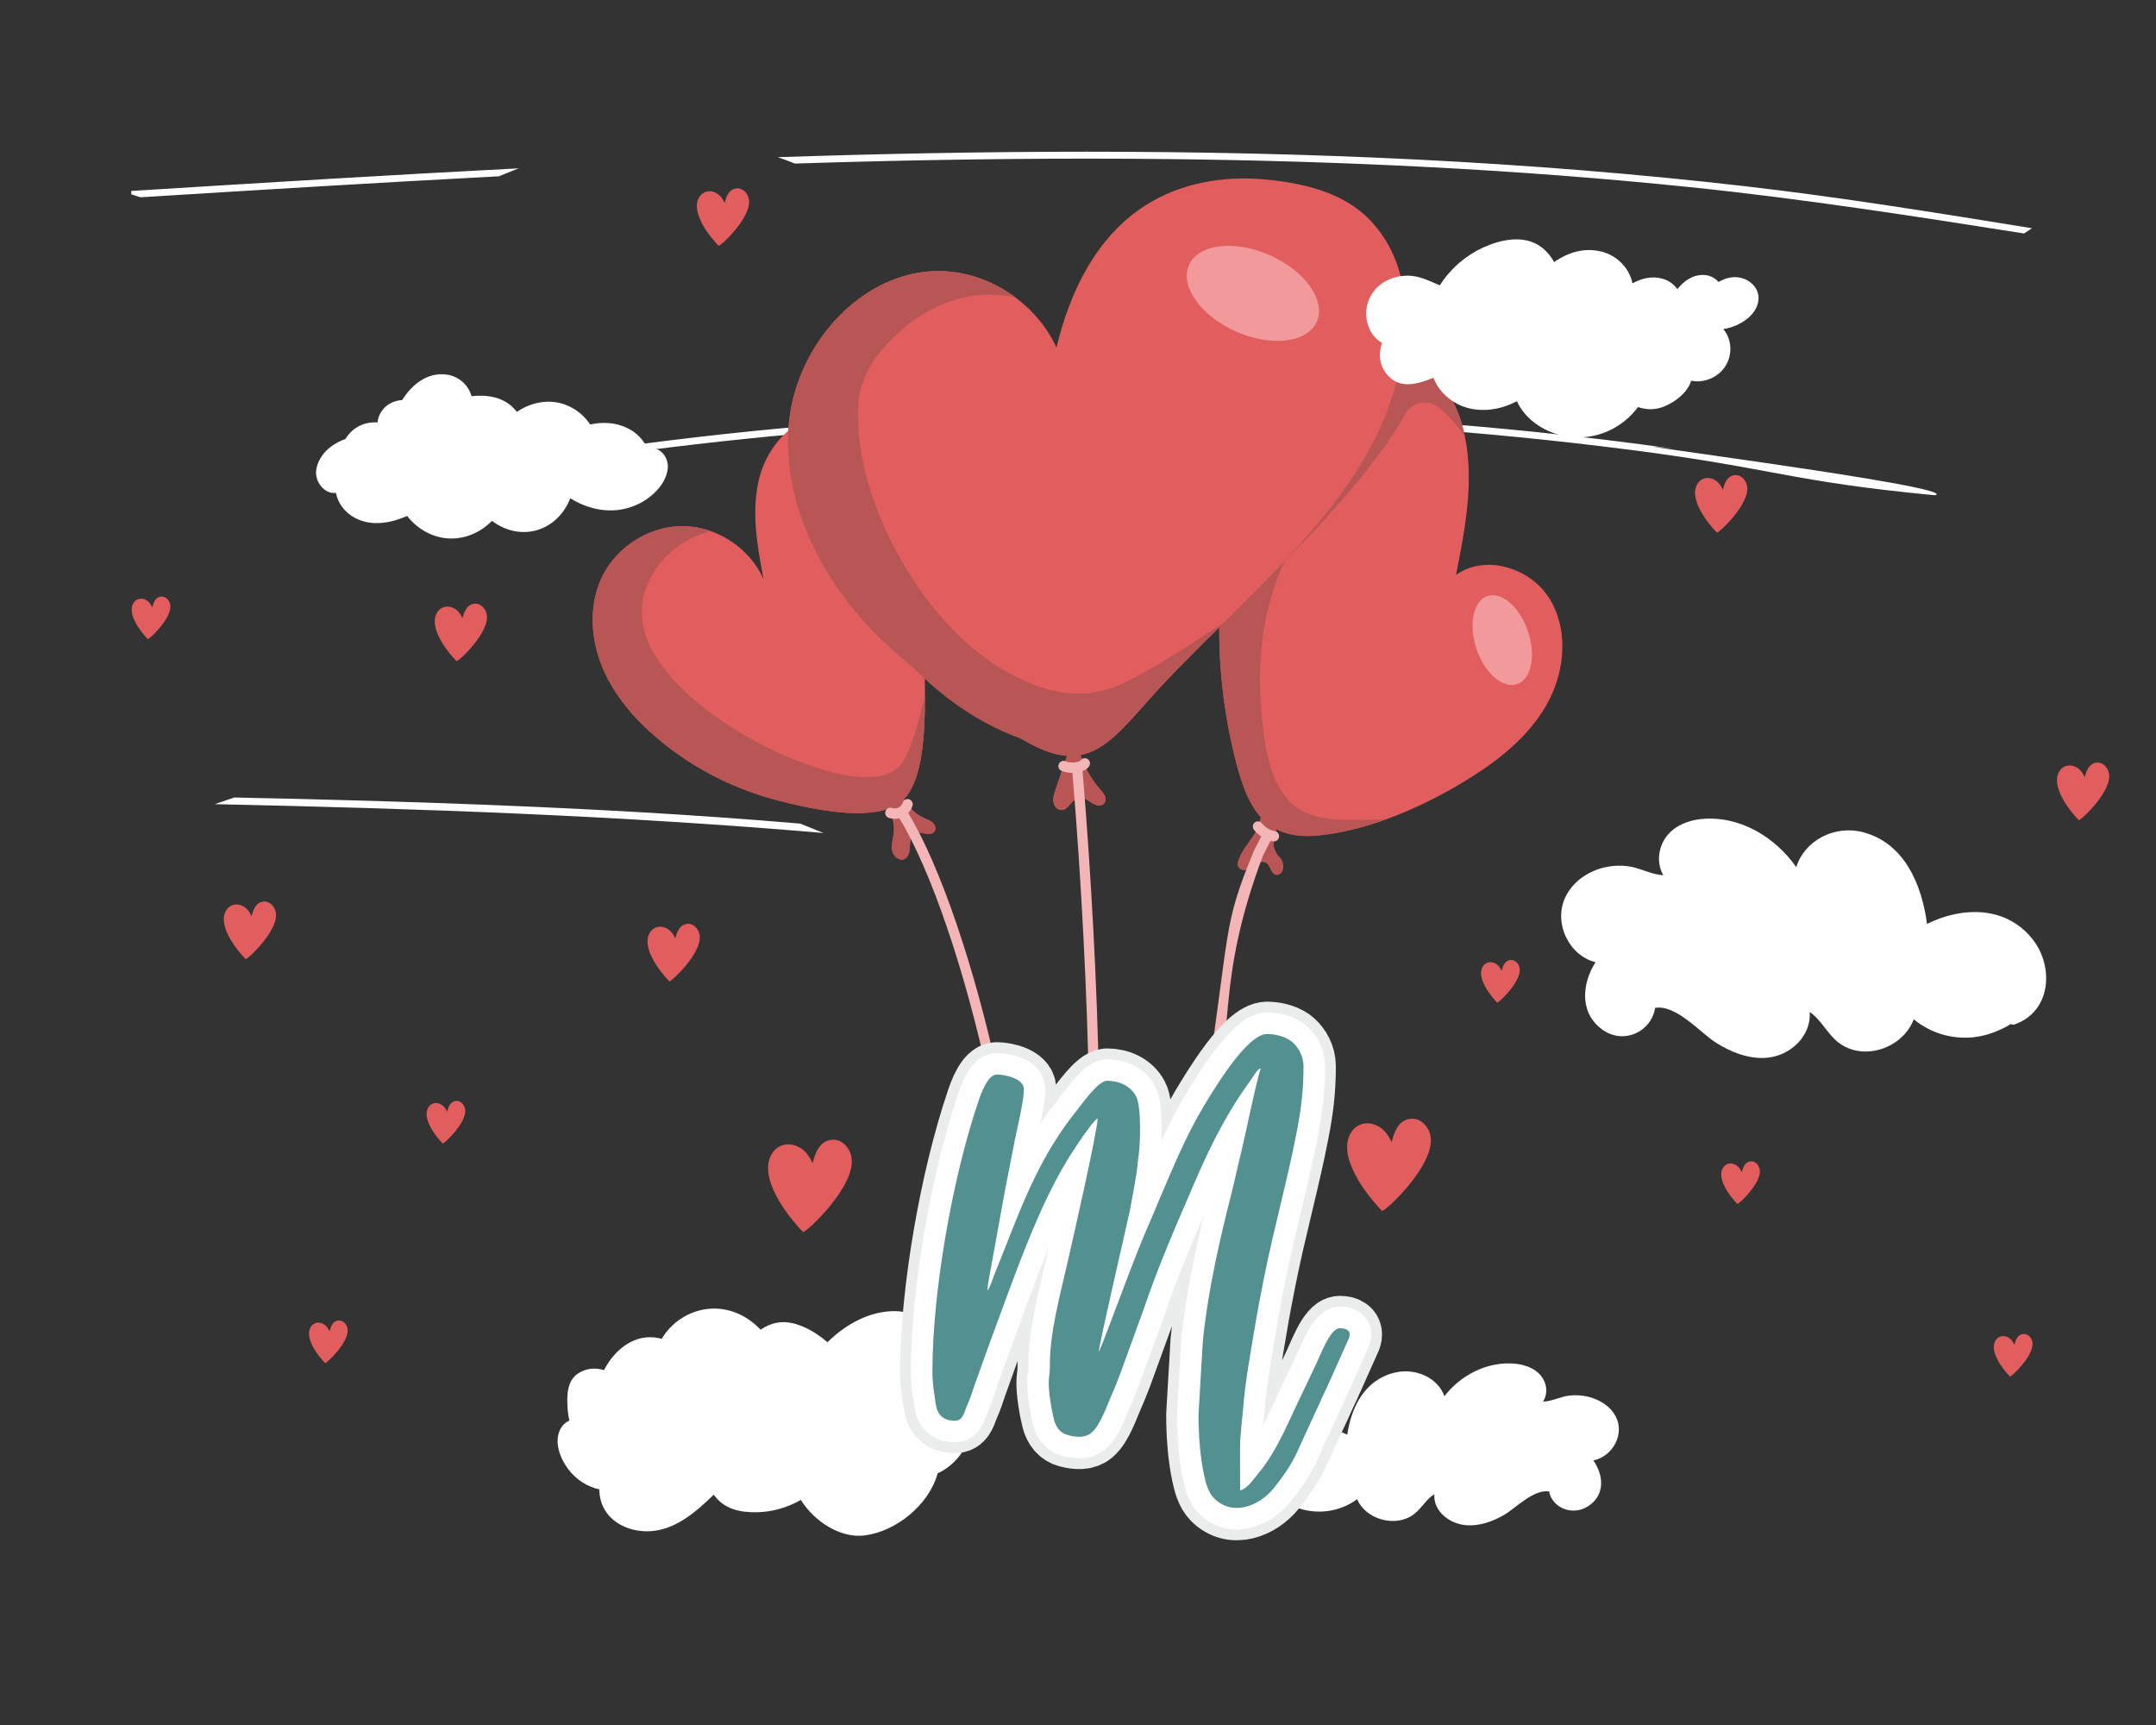
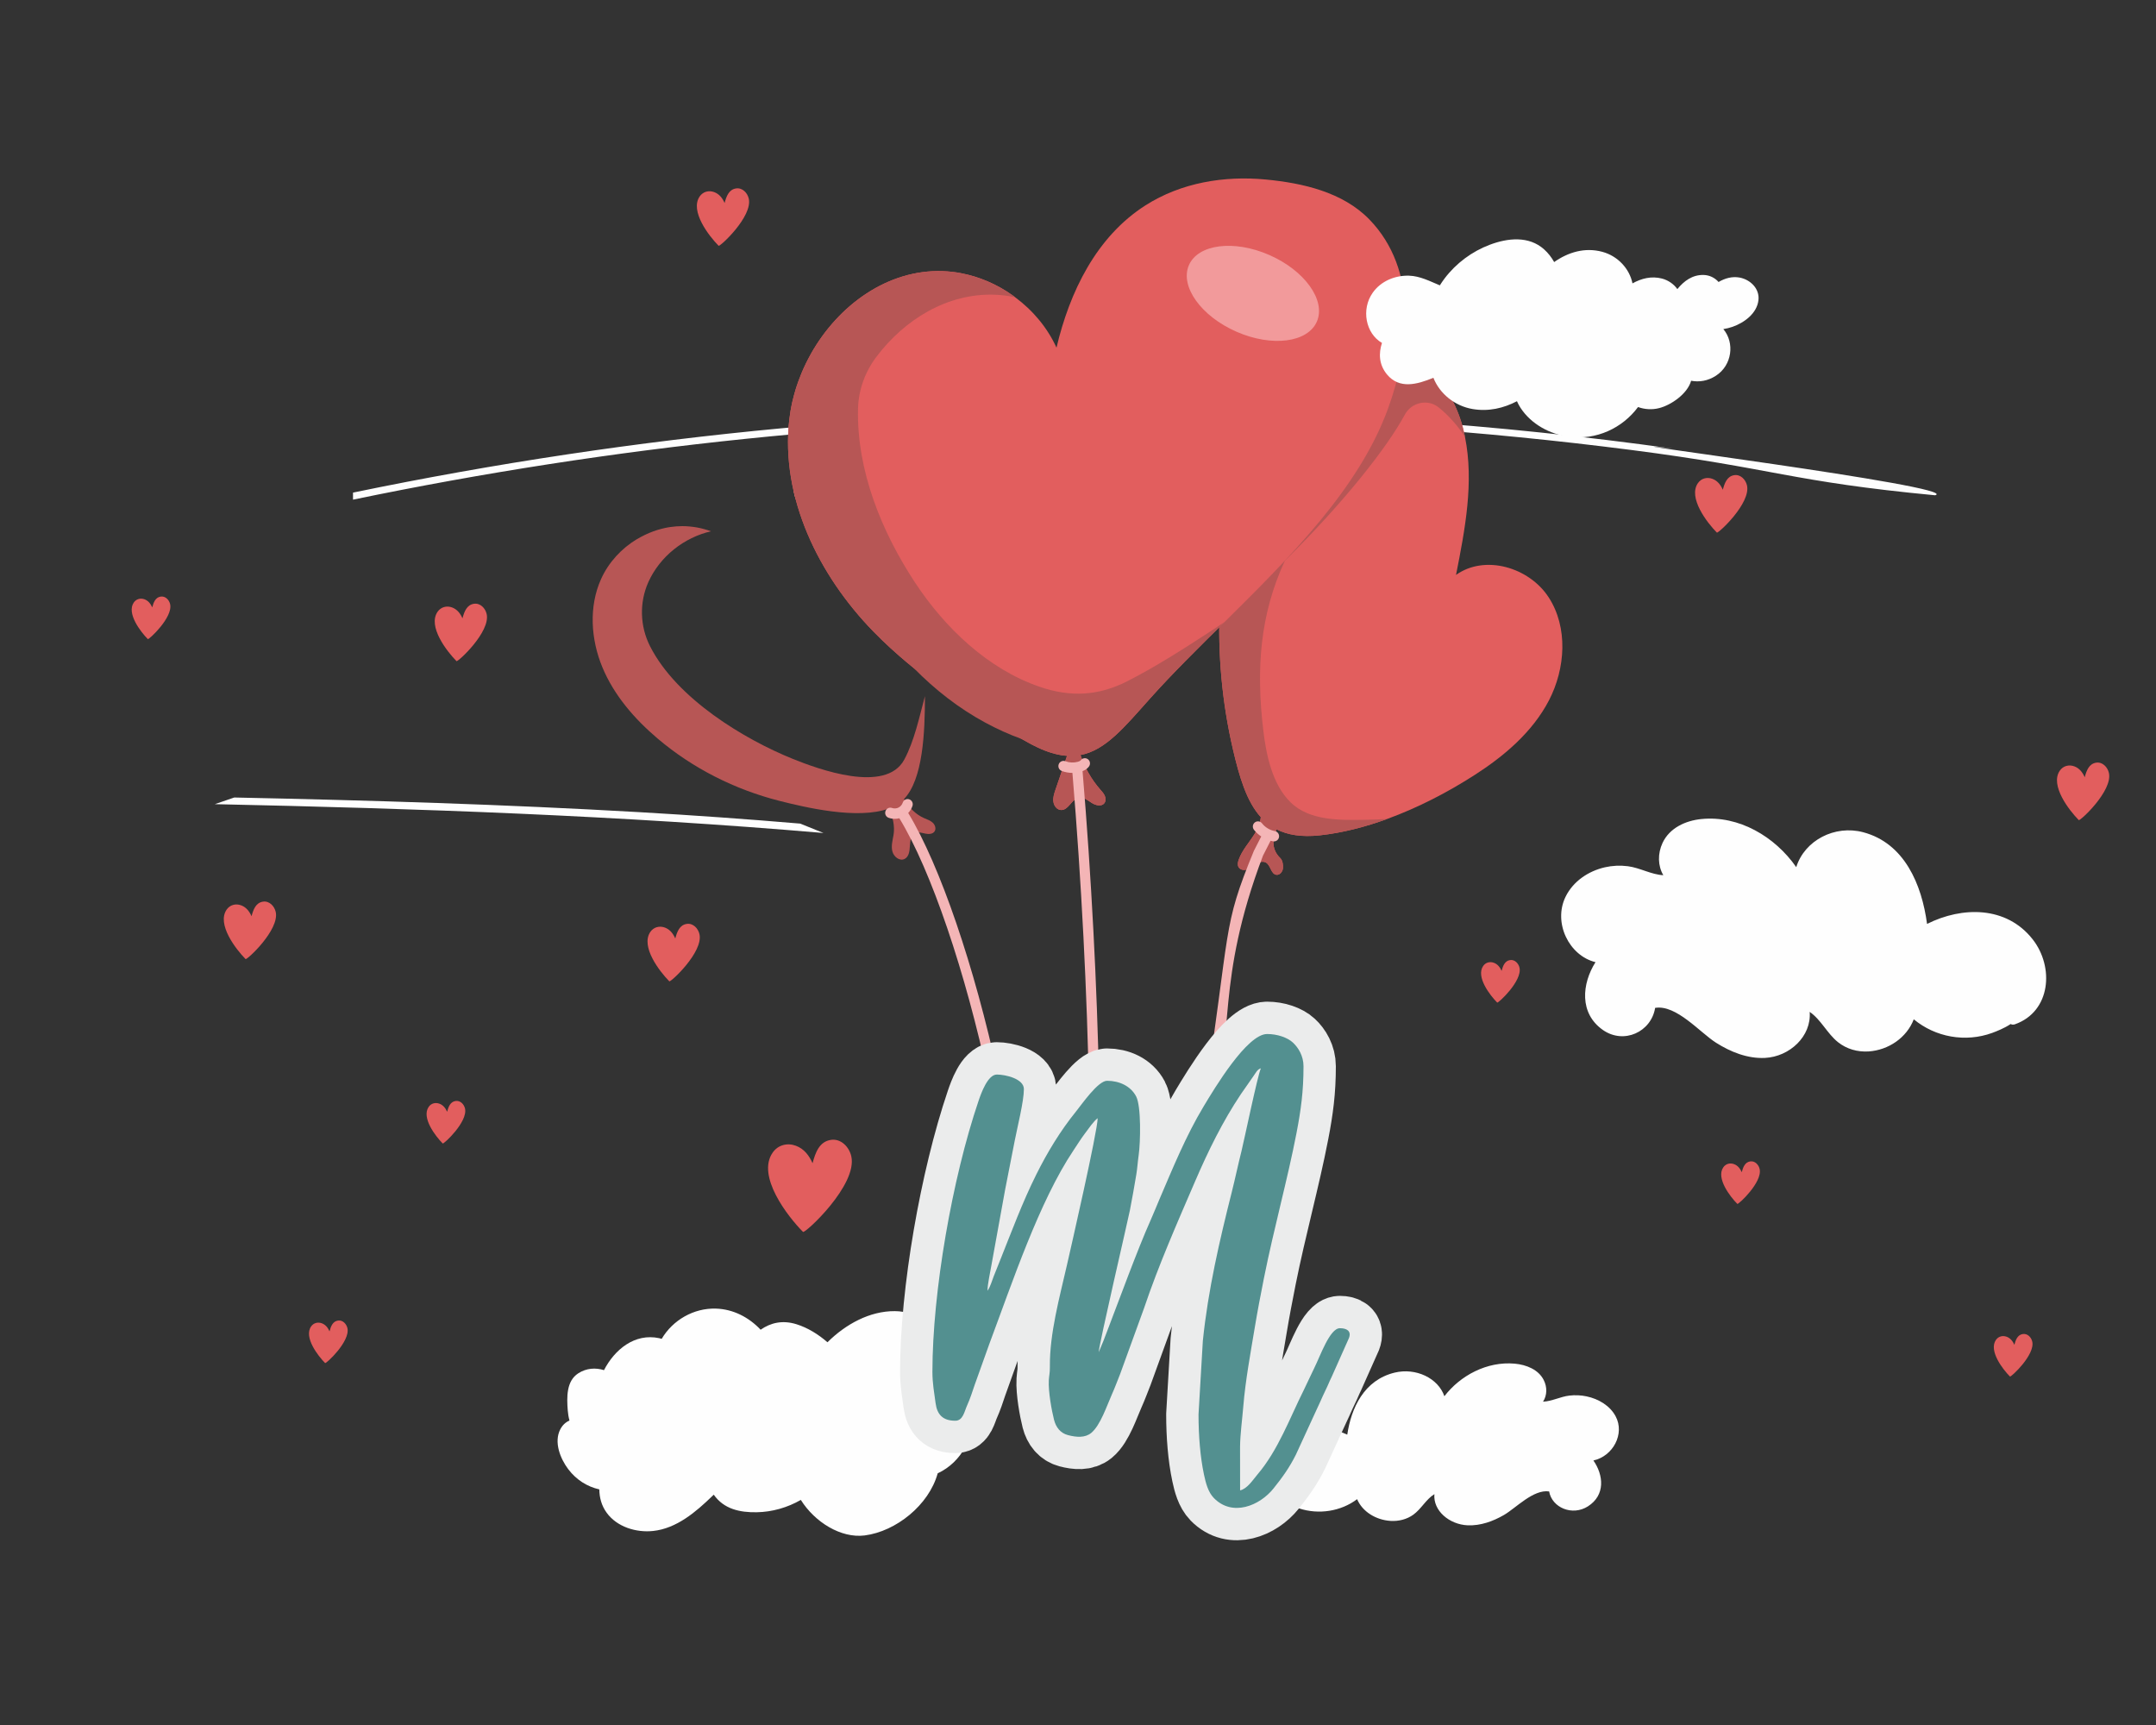
<svg xmlns="http://www.w3.org/2000/svg" xml:space="preserve" width="100mm" height="80mm" version="1.1" style="shape-rendering:geometricPrecision; text-rendering:geometricPrecision; image-rendering:optimizeQuality; fill-rule:evenodd; clip-rule:evenodd" viewBox="0 0 10000 8000">
  <rect x="0" y="0" width="10000" height="8000" fill="#333333" stroke="none" />
  <defs>
    <style type="text/css">
   
    .str1 {stroke:#FEFEFE;stroke-width:200;stroke-miterlimit:22.926}
    .str0 {stroke:#EBECEC;stroke-width:300;stroke-linecap:round;stroke-linejoin:round;stroke-miterlimit:22.926}
    .fil6 {fill:none}
    .fil0 {fill:#FEFEFE}
    .fil7 {fill:#EBECEC}
    .fil8 {fill:#539090}
    .fil5 {fill:#FEFEFE;fill-rule:nonzero}
    .fil3 {fill:#F29A9B;fill-rule:nonzero}
    .fil4 {fill:#F4B5B6;fill-rule:nonzero}
    .fil1 {fill:#E25E5E;fill-rule:nonzero}
    .fil2 {fill:#B75655;fill-rule:nonzero}
   
  </style>
  </defs>
  <g id="Vrstva_x0020_1">
    <path class="fil0" d="M8975.46 2296.96c-674.63,-64.13 -739.9,-124.06 -1412.71,-210.54 -687.79,-88.24 -1378.96,-136.3 -2070.39,-144.17 -67.84,-0.77 -135.88,-1.17 -203.72,-1.17 -1223.07,0 -2445.27,126.1 -3651.32,376.17l0 -32.64c657.44,-136.14 1319.69,-235.8 1984.43,-298.01 553.7,-51.77 1109.07,-77.65 1664.28,-77.65 827.25,0 1654.34,57.42 2476.38,172.17 -518.75,-59.07 1349.46,177.28 1213.05,215.84z" />
    <path class="fil0" d="M3819.69 3863.18l-0.16 0 0.16 0 0 0zm-0.16 0c-938.55,-80.69 -1880.59,-113.64 -2823.11,-133.73 29.83,-10.45 59.81,-20.75 90.09,-30.87l0.17 0c626.87,13.02 1253.4,32 1879.48,68 248.72,14.31 497.27,31.98 745.35,53.03l0.16 0c36,14.31 72.01,28.78 107.86,43.57zm-2823.11 -133.73l0 0zm2715.25 90.16l0 0z" />
-     <path class="fil0" d="M9387.89 1082.77c-517.44,-81.51 -1034.84,-162.04 -1556.39,-215.56 -799.28,-82.14 -1602.52,-120.39 -2405.77,-129.39 -128.34,-1.43 -256.67,-2.11 -385,-2.11 -451.36,0 -902.58,8.46 -1353.61,22.85 -26.03,-10.46 -52.52,-20.42 -79.63,-29.59 477.3,-15.88 955.18,-25.38 1432.95,-25.38 1020.09,0 2039.87,43.29 3053.92,160.08 442.69,50.95 886.19,122.97 1330.48,194.81 -12.22,8.04 -24.58,16.24 -36.95,24.29l0 0zm-5700.77 -324.21l0 0zm-3035.67 156.38l-0.16 0c-14.43,-4.49 -28.56,-8.99 -42.2,-13.66l0 -15.75c598.8,-37.13 1197.26,-74.09 1796.37,-104.79 -29.66,12.05 -60.11,24.43 -91.68,36.96l-0.16 0c-554.37,28.94 -1108.27,63.01 -1662.17,97.24zm1662.17 -97.24l0 0z" />
    <path class="fil1" d="M7004.35 4452.48c-25.07,3.55 -33.46,27.26 -39.57,50.04 -7.27,-16.39 -17.96,-30.76 -35.62,-37.36 -18.53,-6.94 -38.47,-1.84 -49.94,14.79 -34.59,50 31.58,135.83 65.05,169.67 4.18,4.24 117.45,-100.49 103.5,-161.95 -4.56,-19.97 -21.86,-38.23 -43.42,-35.19z" />
    <path class="fil1" d="M2113.42 5105.94c-25.07,3.54 -33.48,27.24 -39.57,50.02 -7.27,-16.37 -17.96,-30.74 -35.62,-37.34 -18.53,-6.95 -38.47,-1.86 -49.96,14.77 -34.59,50.02 31.59,135.86 65.06,169.68 4.18,4.22 117.47,-100.49 103.5,-161.97 -4.54,-19.94 -21.87,-38.22 -43.41,-35.16z" />
    <path class="fil1" d="M8118.18 5386.22c-25.08,3.54 -33.47,27.24 -39.56,50.02 -7.27,-16.37 -17.98,-30.75 -35.63,-37.34 -18.52,-6.94 -38.46,-1.86 -49.95,14.77 -34.58,50.02 31.59,135.85 65.07,169.68 4.17,4.23 117.45,-100.48 103.48,-161.96 -4.55,-19.96 -21.86,-38.23 -43.41,-35.17z" />
    <path class="fil1" d="M745.65 2766.76c-25.06,3.55 -33.46,27.25 -39.57,50.04 -7.26,-16.39 -17.96,-30.76 -35.61,-37.37 -18.53,-6.93 -38.47,-1.85 -49.96,14.78 -34.58,50.02 31.6,135.85 65.06,169.69 4.17,4.22 117.47,-100.49 103.49,-161.97 -4.52,-19.95 -21.85,-38.22 -43.41,-35.17z" />
    <path class="fil1" d="M1568 6124.32c-25.07,3.55 -33.48,27.26 -39.57,50.04 -7.26,-16.39 -17.96,-30.76 -35.62,-37.36 -18.53,-6.93 -38.47,-1.84 -49.96,14.78 -34.57,50.01 31.59,135.84 65.07,169.68 4.17,4.24 117.46,-100.49 103.49,-161.95 -4.54,-19.97 -21.86,-38.24 -43.41,-35.19z" />
    <path class="fil1" d="M9382.62 6186.77c-25.07,3.54 -33.46,27.24 -39.55,50.02 -7.28,-16.37 -17.97,-30.75 -35.64,-37.35 -18.51,-6.93 -38.47,-1.85 -49.94,14.77 -34.59,50.03 31.59,135.86 65.05,169.68 4.19,4.24 117.48,-100.49 103.51,-161.95 -4.54,-19.96 -21.87,-38.24 -43.43,-35.17z" />
    <path class="fil1" d="M8102.91 2251.12c-6.11,-26.95 -29.53,-51.64 -58.62,-47.51 -33.88,4.79 -45.22,36.8 -53.45,67.58 -9.83,-22.13 -24.26,-41.55 -48.12,-50.47 -25.02,-9.36 -51.98,-2.49 -67.49,19.98 -46.73,67.55 42.67,183.51 87.89,229.2 5.65,5.71 158.67,-135.73 139.79,-218.78z" />
    <path class="fil1" d="M9781.54 3584.51c-6.14,-26.97 -29.52,-51.65 -58.64,-47.52 -33.87,4.79 -45.22,36.81 -53.45,67.58 -9.82,-22.13 -24.28,-41.55 -48.13,-50.48 -25.03,-9.36 -51.97,-2.49 -67.49,19.98 -46.7,67.56 42.69,183.51 87.9,229.22 5.65,5.71 158.67,-135.75 139.81,-218.78z" />
    <path class="fil1" d="M2198.6 2800.09c-33.86,4.81 -45.23,36.78 -53.49,67.53 -9.78,-22.11 -24.22,-41.49 -48.08,-50.4 -25.02,-9.32 -51.96,-2.45 -67.48,19.98 -46.74,67.49 42.59,183.23 87.77,228.84 5.65,5.72 158.72,-135.6 139.88,-218.53 -6.1,-26.92 -29.5,-51.54 -58.6,-47.42z" />
    <path class="fil1" d="M3414.34 873.85c-33.86,4.81 -45.21,36.78 -53.46,67.52 -9.81,-22.1 -24.24,-41.48 -48.09,-50.38 -25.02,-9.33 -51.96,-2.46 -67.49,19.97 -46.74,67.48 42.59,183.23 87.78,228.86 5.65,5.69 158.7,-135.63 139.89,-218.55 -6.13,-26.91 -29.52,-51.54 -58.63,-47.42z" />
    <path class="fil1" d="M3185.56 4284.74c-33.85,4.81 -45.21,36.8 -53.45,67.58 -9.82,-22.13 -24.25,-41.55 -48.12,-50.48 -25.03,-9.36 -51.95,-2.48 -67.49,19.97 -46.71,67.57 42.69,183.52 87.9,229.23 5.65,5.69 158.68,-135.75 139.8,-218.78 -6.12,-26.96 -29.52,-51.65 -58.64,-47.52z" />
    <path class="fil1" d="M1220.17 4181.53c-33.88,4.81 -45.22,36.81 -53.45,67.59 -9.82,-22.13 -24.26,-41.55 -48.12,-50.48 -25.04,-9.37 -51.98,-2.48 -67.49,19.97 -46.71,67.57 42.68,183.52 87.89,229.22 5.65,5.73 158.67,-135.73 139.81,-218.78 -6.13,-26.95 -29.53,-51.64 -58.64,-47.52z" />
    <path class="fil1" d="M7184.69 3247.59c-76.63,147.63 -207.73,258.67 -346.77,347.72 -121.29,77.82 -259.84,150.34 -403.3,202.49 -103.41,37.87 -209.48,64.98 -313.53,76.22 -84.07,8.99 -148.99,-1.77 -200.14,-27.93 -23.11,52.31 -19.47,97.41 16.79,133.03 11.72,11.55 13.94,30.81 12.82,47.17 -1.1,16.37 -14.87,33.23 -31.04,30.65 -24.68,-4.01 -25.65,-43.01 -47.02,-56.16 -13.61,-8.19 -31.35,-3.36 -44.98,4.97 -13.61,8.34 -25.32,19.75 -40.04,25.68 -14.74,5.94 -34.53,4.02 -42.62,-9.79 -5.99,-10.6 -3.31,-23.91 0.81,-35.3 15.67,-43.65 48.3,-78.63 72.84,-117.94 14.72,-23.59 26.45,-51.18 29.46,-78.63 -65.89,-73 -99.29,-185.8 -129.54,-315.61 -50.34,-217.1 -70.78,-441.42 -60.95,-664.45 4.9,-110.71 17.26,-221.12 37.36,-329.91l0.16 -0.47c3.33,-18.14 6.82,-36.11 10.61,-54.23 3.63,-17.98 7.6,-35.79 11.71,-53.77 7.46,-31.92 15.37,-63.52 24.08,-95.14 3.64,-13.33 7.59,-26.8 11.38,-40.11 1.6,-4.98 3.03,-9.79 4.46,-14.77 3.47,-11.23 6.95,-22.47 10.59,-33.7 5.7,-17.8 11.56,-35.78 17.74,-53.43 4.27,-12.68 8.86,-25.35 13.47,-37.87 1.73,-4.49 3.32,-9.14 5.06,-13.63 4.91,-12.84 9.81,-25.83 14.87,-38.66 87.26,-220.8 243.39,-452.82 477.26,-473.36 31.51,-2.73 62.56,-1.29 92.62,4.01 6.82,1.13 13.47,2.41 20.28,4.01 78.22,18.14 150.26,61.45 210.75,120.03 4.76,4.64 9.66,9.47 14.25,14.43 4.76,4.81 9.34,9.79 13.77,14.77 4.6,5.13 9.05,10.27 13.47,15.39 4.28,5.3 8.55,10.6 12.84,16.06 4.1,5.3 8.21,10.74 12.34,16.35 3.95,5.46 7.92,11.08 11.71,16.7 4.6,6.58 8.88,13.17 12.99,19.73 3,4.98 6.01,9.95 9.03,15.09 3.49,5.94 6.8,11.88 10.14,17.98 6.17,11.39 12.02,22.94 17.56,34.65 0.63,1.6 1.42,3.22 2.06,4.64 2.54,5.48 4.91,10.92 7.12,16.38 5.22,12.2 9.98,24.71 14.41,37.22 4.44,13.16 8.55,26.48 12.2,39.8 2.22,8.51 4.27,17.01 6.33,25.5 1.75,7.71 3.31,15.42 4.92,23.12 42.27,209.23 0.3,428.74 -41.65,639.73 134.59,-96.11 339.97,-34.96 430.05,104.46 90.27,139.44 77.75,329.27 1.27,476.88z" />
    <path class="fil2" d="M6795.02 2026.52c-33.73,-52.15 -75.08,-99.01 -121.94,-136.88 -50.82,-41.07 -126.03,-24.22 -157.23,33.54 -81.07,150.66 -282.11,407 -556.36,677.2 -115.76,250.48 -133.7,501.2 -100.29,784.73 13.3,114.09 41.49,252.23 126.51,335.51 89.79,88.09 233.57,82.79 349.94,81.19 33.1,-0.47 66.04,-1.76 98.97,-4.01 -103.41,37.87 -209.48,64.98 -313.53,76.22 -84.07,8.99 -148.99,-1.77 -200.14,-27.93 -23.11,52.31 -19.47,97.41 16.79,133.03 11.72,11.55 13.94,30.81 12.82,47.17 -1.1,16.37 -14.87,33.23 -31.04,30.65 -24.68,-4.01 -25.65,-43.01 -47.02,-56.16 -13.61,-8.19 -31.35,-3.36 -44.98,4.97 -13.61,8.34 -25.32,19.75 -40.04,25.68 -14.74,5.94 -34.53,4.02 -42.62,-9.79 -5.99,-10.6 -3.31,-23.91 0.81,-35.3 15.67,-43.65 48.3,-78.63 72.84,-117.94 14.72,-23.59 26.45,-51.18 29.46,-78.63 -65.89,-73 -99.29,-185.8 -129.54,-315.61 -50.34,-217.1 -70.78,-441.42 -60.95,-664.45l0.47 -1.76c4.92,-110.08 17.26,-219.83 36.89,-328.15l0.16 -0.47c3.33,-18.14 6.82,-36.11 10.61,-54.23 3.63,-17.98 7.6,-35.79 11.71,-53.77 7.46,-31.92 15.37,-63.52 24.08,-95.14 3.64,-13.33 7.59,-26.8 11.38,-40.11 1.6,-4.98 3.03,-9.79 4.46,-14.77 3.47,-11.23 6.95,-22.47 10.59,-33.7 5.7,-17.8 11.56,-35.78 17.74,-53.43 4.27,-12.68 8.86,-25.35 13.47,-37.87 1.73,-4.49 3.32,-9.14 5.06,-13.63 4.91,-12.84 9.81,-25.83 14.87,-38.66 87.26,-220.8 243.39,-452.82 477.26,-473.36 31.51,-2.73 62.56,-1.29 92.62,4.01 6.82,1.29 13.47,2.57 20.12,4.17l0.16 -0.16c78.22,18.14 150.26,61.45 210.75,120.03 4.76,4.64 9.66,9.47 14.25,14.43 4.76,4.81 9.34,9.79 13.77,14.77 4.6,5.13 9.05,10.27 13.47,15.39 4.28,5.3 8.55,10.6 12.84,16.06 4.1,5.3 8.21,10.74 12.34,16.35 3.95,5.46 7.92,11.08 11.71,16.7 4.6,6.58 8.88,13.17 12.99,19.73 3,4.98 6.01,9.95 9.03,15.09 3.49,5.94 6.8,11.88 10.14,17.98 6.17,11.39 12.02,22.94 17.56,34.65 0.63,1.6 1.42,3.22 2.06,4.64 2.54,5.48 4.91,10.92 7.12,16.38 5.22,12.2 9.98,24.71 14.41,37.22 4.44,13.16 8.55,26.48 12.2,39.8 2.22,8.51 4.27,17.01 6.33,25.5 1.75,7.71 3.31,15.42 4.92,23.12z" />
-     <path class="fil3" d="M7086.8 2927.14c38.25,112.69 15.93,222.64 -49.84,245.55 -65.77,22.91 -150.08,-49.88 -188.31,-162.57 -38.24,-112.71 -15.92,-222.66 49.83,-245.57 65.78,-22.91 150.08,49.89 188.32,162.59z" />
-     <path class="fil1" d="M4334.5 3856.04c-8.86,12.85 -27.54,13.17 -42.74,9.95 -15.2,-3.21 -31.35,-8.49 -45.6,-2.24 -20.75,9.31 -24.86,36.75 -25.97,59.69 -0.95,23.11 -4.44,50.54 -25.02,60.33 -22.66,10.92 -49.72,-10.26 -56.05,-34.98 -6.51,-24.54 0.63,-50.39 5.06,-75.41 7.12,-40.6 -2.7,-84.72 -21.21,-123.87 -144.42,53.43 -390.16,-5.62 -508.3,-35.47 -206.31,-52.46 -401.7,-150.67 -564.96,-289.3 -106.57,-90.49 -201.25,-199.44 -255.42,-329.27 -54.14,-129.79 -64.12,-282.72 -6.17,-410.77 35,-77.16 94.69,-141.52 166.73,-184.84 23.77,-14.27 48.79,-26.31 74.74,-35.44 4.29,-1.61 8.73,-3.07 13,-4.51 2.43,-0.81 4.85,-1.57 7.3,-2.35 4.83,-1.37 12.75,-3.6 17.6,-4.96 4.94,-1.26 9.89,-2.53 14.84,-3.61 4.27,-0.95 8.55,-1.76 12.66,-2.55l2.7 -0.48c3.64,-0.65 7.44,-1.3 11.09,-1.77 18.53,-2.73 37.36,-4.18 56.21,-4.18 4.9,0 9.8,0.16 14.72,0.34 2.68,0 5.22,0.14 7.92,0.47 3.8,0.16 7.44,0.48 11.23,0.79 5.55,0.48 11.25,1.13 16.79,1.94 5.39,0.64 10.61,1.6 16,2.41l0.94 0.15c132.38,23.75 252.73,114.89 308.63,239.08 -29.62,-157.41 -59.23,-321.39 -17.44,-476.07 41.82,-154.68 177.82,-295.73 335.7,-285.46 102.6,6.58 193.81,75.58 251.13,162.06 57.32,86.49 85.83,189.18 107.99,290.91 50.2,228.81 73.79,463.73 70.78,698.15 -0.48,40.76 0.63,94.35 0.63,153.72 0.16,169.92 -9.49,386.55 -97.38,477.52 22.5,38.66 55.1,71.57 94.05,88.41 13.79,5.94 28.51,10.75 39.44,20.87 11.07,10.26 16.95,28.22 8.38,40.74z" />
+     <path class="fil3" d="M7086.8 2927.14z" />
    <path class="fil2" d="M4334.5 3856.04c-8.86,12.85 -27.54,13.17 -42.74,9.95 -15.2,-3.21 -31.35,-8.49 -45.6,-2.24 -20.75,9.31 -24.86,36.75 -25.97,59.69 -0.95,23.11 -4.44,50.54 -25.02,60.33 -22.66,10.92 -49.72,-10.26 -56.05,-34.98 -6.51,-24.54 0.63,-50.39 5.06,-75.41 7.12,-40.6 -2.7,-84.72 -21.21,-123.87 -144.42,53.43 -390.16,-5.62 -508.3,-35.47 -206.31,-52.46 -401.7,-150.67 -564.96,-289.3 -106.57,-90.49 -201.25,-199.44 -255.42,-329.27 -54.14,-129.79 -64.12,-282.72 -6.17,-410.77 35,-77.16 94.69,-141.52 166.73,-184.84l0.18 0.17c23.75,-14.12 48.75,-26.16 74.56,-35.61 4.29,-1.61 8.73,-3.07 13,-4.51 2.43,-0.81 4.85,-1.57 7.3,-2.35 4.83,-1.37 12.75,-3.6 17.6,-4.96 4.94,-1.26 9.89,-2.53 14.84,-3.61 4.27,-0.95 8.55,-1.76 12.66,-2.55l2.7 -0.48c3.64,-0.65 7.44,-1.3 11.09,-1.77 18.53,-2.73 37.36,-4.18 56.21,-4.18 4.9,0 9.8,0.16 14.72,0.34 2.68,0 5.22,0.14 7.92,0.47 3.8,0.16 7.44,0.48 11.23,0.79 5.55,0.48 11.25,1.13 16.79,1.94 5.39,0.64 10.61,1.6 16,2.41l0.94 0.15c22.18,4.17 44.02,10.1 65.24,17.81 -124.77,28.4 -236.71,116.5 -290.24,234.74l-0.7 1.58c-42.12,94.43 -38.71,204.45 8.04,296.6 124.34,245.04 440.74,433.06 660.87,522.08 119.39,48.31 432.44,163.35 518.26,4.01 46.71,-86.64 69.68,-196.4 95.95,-294.43 0.16,169.92 -9.49,386.55 -97.38,477.52 22.5,38.66 55.1,71.57 94.05,88.41 13.79,5.94 28.51,10.75 39.44,20.87 11.07,10.26 16.95,28.22 8.38,40.74z" />
    <path class="fil3" d="M3865.04 2137.64c99.59,2.39 178.9,64.55 177.17,138.82 -1.75,74.26 -83.89,132.52 -183.48,130.12 -99.59,-2.39 -178.91,-64.55 -177.17,-138.82 1.75,-74.26 83.9,-132.52 183.48,-130.12z" />
    <path class="fil1" d="M6438.27 1894.14c-134.13,369.53 -453.98,689.48 -758.79,990.82 -121.92,120.67 -241.47,238.28 -345.82,354.93 -118.92,133.02 -205.85,239.73 -322.24,261.7 19.8,58.74 51,113.46 91.53,159.81 7.92,8.84 16.15,17.82 21.07,28.58 4.9,10.91 5.7,24.54 -1.27,34.17 -12.83,17.98 -40.87,11.39 -59.22,-0.65 -18.54,-11.87 -37.69,-28.4 -59.23,-24.38 -33.73,6.11 -48.14,58.57 -82.48,57.45 -19.01,-0.66 -33.42,-19.58 -35.95,-38.68 -2.54,-19.09 3.79,-38.18 9.98,-56.31 17.72,-52.15 35.61,-104.14 53.35,-156.29 -35.95,-2.41 -74.9,-12.2 -118.28,-30.65 -13.62,-5.93 -27.87,-12.68 -42.44,-20.21 -4.9,-2.58 -9.82,-5.14 -14.88,-7.87 -11.56,-6.41 -22.97,-12.84 -34.52,-19.26l-0.32 -0.15c-173.39,-96.6 -345.04,-203.14 -500.38,-328.62 -11.07,-8.99 -22,-17.97 -32.75,-26.95 -11.41,-9.47 -22.5,-18.94 -33.58,-28.73 -13.63,-11.87 -27.08,-23.75 -40.37,-36.1l-2.54 -2.25c-13.3,-12.18 -26.43,-24.54 -39.27,-37.06 -13.47,-13 -26.6,-26.16 -39.6,-39.47 -252.86,-259.78 -430.68,-619.84 -389.35,-982.48 1.59,-13.33 3.48,-26.64 5.7,-39.81 1.11,-6.57 2.38,-13.15 3.64,-19.72 1.26,-6.58 2.53,-12.83 3.96,-19.26l0.95 -4.01c4.26,-18.45 9.18,-36.75 14.56,-54.88 2.06,-6.41 4.13,-12.83 6.17,-19.26 2.22,-6.41 4.45,-12.84 6.65,-19.24 4.6,-12.68 9.52,-25.2 14.58,-37.56l0 -0.15c12.82,-31.13 27.7,-61.47 44.33,-90.82l0.16 -0.49c127.3,-225.76 356.43,-391.51 610.41,-382.84 28.66,0.96 57.17,4.16 85.19,9.47 84.88,16.03 166.26,51.18 237.36,101.41 4.76,3.36 9.34,6.74 14.1,10.26l-0.31 0c81.86,60.5 149.3,140.39 191.9,233.77 60.81,-258.31 184.63,-514.73 412.96,-660.1 165.63,-105.43 365.3,-138.16 558,-119.71 170.23,16.38 356.76,57.93 480.43,185.48 226.75,233.96 189.53,592.26 86.61,876.11z" />
    <path class="fil2" d="M5679.48 2884.96c-121.92,120.67 -241.47,238.28 -345.82,354.93 -118.92,133.02 -205.85,239.73 -322.24,261.7 19.8,58.74 51,113.46 91.53,159.81 7.92,8.84 16.15,17.82 21.07,28.58 4.9,10.91 5.7,24.54 -1.27,34.17 -12.83,17.98 -40.87,11.39 -59.22,-0.65 -18.54,-11.87 -37.69,-28.4 -59.23,-24.38 -35.14,6.36 -49.31,63.03 -86.91,57.01 -12.42,-1.98 -22.67,-11.4 -27.51,-23.16 -9.9,-24.05 -1.84,-48.5 5.97,-71.39 17.72,-52.15 35.61,-104.14 53.35,-156.29 -35.95,-2.41 -74.9,-12.2 -118.28,-30.65 -13.62,-5.93 -27.87,-12.68 -42.44,-20.21 -4.9,-2.58 -9.82,-5.14 -14.88,-7.87 -11.56,-6.41 -22.97,-12.84 -34.52,-19.26l-0.51 -0.22c-58.37,-20.85 -114.97,-46.66 -168.44,-75.67 -122.56,-66.11 -233.4,-152.75 -331.75,-252.88 -11.07,-8.99 -22,-17.97 -32.75,-26.95 -11.41,-9.47 -22.5,-18.94 -33.58,-28.73 -13.63,-11.87 -27.08,-23.75 -40.37,-36.1l-2.54 -2.25c-13.3,-12.18 -26.43,-24.54 -39.27,-37.06 -13.47,-13 -26.6,-26.16 -39.6,-39.47 -252.86,-259.78 -430.68,-619.84 -389.35,-982.48 1.59,-13.33 3.48,-26.64 5.7,-39.81 1.11,-6.57 2.38,-13.15 3.64,-19.72 1.26,-6.58 2.53,-12.83 3.96,-19.26l0.95 -4.01c4.26,-18.45 9.18,-36.75 14.56,-54.88 2.06,-6.41 4.13,-12.83 6.17,-19.26 2.22,-6.41 4.45,-12.84 6.65,-19.24 4.6,-12.68 9.52,-25.2 14.58,-37.56l0 -0.15c13.14,-31.13 27.86,-61.47 44.33,-90.82l0.16 -0.49c127.3,-225.76 356.43,-391.51 610.41,-382.84 28.66,0.96 57.17,4.16 85.19,9.47l-0.32 0.15c85.04,16.04 166.43,51.35 237.68,101.26 4.76,3.36 9.34,6.74 14.1,10.26l-0.31 0c-31.2,-6.58 -63.2,-10.75 -95.18,-11.88 -217.2,-7.49 -415.94,112.61 -548.66,288.6 -51.91,68.86 -82.48,152.5 -84.83,239.13l-0.05 1.3c-6.48,287.07 109.9,571.71 265.24,807.1 138.23,209.4 337.43,399.87 576.53,482.02 142.98,49.26 273.14,42.99 408.22,-25.99 135.2,-69.16 264.72,-152.61 391.88,-235.57 19.33,-12.66 38.65,-25.34 57.96,-38.34z" />
    <path class="fil3" d="M5887.1 1182.48c164.09,71.8 263.14,209.72 221.23,308.04 -41.91,98.33 -208.88,119.82 -372.97,48.01 -164.08,-71.82 -263.13,-209.73 -221.23,-308.06 41.9,-98.31 208.9,-119.81 372.97,-47.99z" />
    <path class="fil4" d="M5913.1 3854.39c-23.26,-4.22 -45.01,-17.39 -59.69,-36.13 -8.15,-10.42 -23.15,-12.17 -33.43,-3.9 -10.29,8.28 -12,23.45 -3.84,33.89 9.46,12.07 20.98,22.47 33.72,31.02 -11.41,22.49 -22.77,44.72 -34.05,66.66 -149.34,362.62 -104.78,340.95 -233.65,1186.02 -34.75,-23.95 34,163.78 43.6,-20.08 103.05,-305.45 10.26,-557.25 232.28,-1143.68 11.67,-22.68 23.41,-45.67 35.21,-68.97 3.78,1.02 7.6,1.94 11.45,2.64l4.23 0.4c11.29,0 21.34,-8.21 23.4,-19.87 2.31,-13.12 -6.3,-25.63 -19.23,-28zm-815.16 1175.84c-9.76,-464 -35.68,-961.39 -76.76,-1454.02 12.79,-4.97 22.61,-11.93 29.58,-21.28 7.93,-10.63 5.86,-25.75 -4.64,-33.76 -10.47,-8.04 -25.42,-5.93 -33.32,4.7 -1.2,1.58 -4.67,4.68 -14.5,7.3 -18.69,4.98 -38.95,3.96 -57.08,-2.94 -12.3,-4.67 -26.02,1.6 -30.65,14.07 -4.62,12.47 1.62,26.39 13.91,31.07 15.8,6.01 32.72,9.07 49.65,9.1 42.15,506.85 68.24,1018.52 77.15,1493.35 15.29,-18.02 31.48,-35.3 46.66,-47.59zm-469.59 -46.73c-108.23,-499.77 -267.89,-969.67 -415.89,-1213.21 8.81,-9.33 15.81,-20.39 19.88,-32.76 4.13,-12.65 -2.63,-26.29 -15.1,-30.5 -12.45,-4.22 -25.92,2.65 -30.08,15.28 -3.22,9.84 -10.62,18.44 -19.77,22.99 -9.17,4.58 -20.43,5.25 -30.06,1.83 -12.43,-4.45 -26.01,2.2 -30.34,14.77 -4.35,12.57 2.19,26.33 14.6,30.73 9.22,3.27 18.88,4.88 28.55,4.88 7.18,0 14.33,-0.96 21.31,-2.74 147.52,241.95 306.89,712.95 413.88,1212.7 11.31,-14.3 24.17,-24.06 38.33,-24.06 1.5,0 3.07,0.03 4.69,0.09z" />
    <path class="fil5" d="M9427.91 4356.21c-122.3,-155.59 -327.39,-152.7 -489.82,-71.37 -24.44,-182.43 -104.38,-374.52 -296.62,-425.3 -131.17,-34.56 -270.93,37.12 -310.11,162.01 -98.5,-141.44 -265.84,-240.61 -439.85,-223.1 -73.12,7.24 -147.83,40.84 -180.51,111.23 -22.68,49.03 -22.05,105.13 3.82,149.17 -55.53,-2.57 -108.66,-34.57 -164.82,-41.65 -35.21,-4.49 -71.37,-2.88 -106.11,5 -76.46,17.52 -147.52,64.78 -182.73,137.27 -58.21,120.06 16.33,272.77 139.11,302.68 -63.45,100.46 -75.98,237.07 34.11,314.39 97.07,68.15 224.44,9.48 242.52,-102.38 98.35,-15.93 207.64,114.27 282.5,161.69 67.42,42.76 146.09,74.41 226.99,70.4 114.37,-5.64 216.36,-100.46 207.31,-213.45 51.88,35.03 81.37,100.61 131.19,140.31 40.44,32.32 91.35,46.45 142.58,43.09 92.01,-6.27 176.23,-63.67 209.07,-149.02 100.4,83.27 239.51,108.18 363.56,63.19 20.46,-7.57 56.94,-21.88 85.81,-41.32 5.23,3.05 11.89,4.02 19.68,1.28 167.17,-59 182.88,-266.18 82.32,-394.12z" />
    <path class="fil5" d="M4343.05 6232.03c-26.49,-84.55 -87.56,-150.91 -192.73,-151.42 -116.1,-0.79 -228.1,60.62 -312.31,144.36 -43.15,-37.3 -91.37,-67.19 -143.71,-83.59 -65.68,-20.43 -120.24,-6.59 -166.39,25.4 -53.95,-57.07 -125.96,-95.32 -207.17,-97.9 -103.1,-3.2 -200.18,53.06 -251.72,140.33 -3.97,-1.14 -7.77,-2.25 -11.74,-3.2 -113.42,-24.13 -206.52,52.7 -255.86,148.34 -38.7,-12.2 -81.2,-9.8 -119.28,14.63 -55.83,35.85 -53.45,111.88 -48.85,171.66 1.41,16.57 3.97,32.48 8.08,47.44 -17.29,7.37 -32.19,20.57 -42.51,40.49 -30.93,59.32 0,136.3 36.65,184.86 38.23,50.61 89.13,81.47 144.19,93.86 0.63,38.09 9.98,75.22 34.41,108.64 48.06,66.07 137.2,92.59 215.08,84.25 109.14,-11.58 198.43,-88.26 274.59,-161.86 2.38,-2.09 4.58,-4.37 6.8,-6.44 46.81,66.86 120.72,82.76 199.24,81.48 72.65,-1.28 142.76,-21.86 204.62,-57.2 64.55,102.87 185.89,178.71 296.14,164.75 145.29,-18.65 298.04,-140.81 338.64,-288.05 226.85,-106.07 226.53,-475.45 -6.17,-600.83z" />
-     <path class="fil5" d="M3004.99 2084.31c-17.62,-41.63 -50.6,-77.31 -94.07,-98.54 -56.15,-27.48 -115.63,-29.57 -173.54,-17.2 -35.04,-52.87 -91.98,-91.93 -155.29,-102.38 -66.46,-11.1 -131,7.72 -185.26,43.88 -9.67,-13.17 -21.25,-25.23 -34.72,-35.21 -52.2,-38.25 -113.74,-43.87 -175.13,-37.44 -13.64,-51.44 -59.16,-92.75 -115.48,-100.31 -89.6,-11.89 -160.83,46.14 -206.2,118.31 -40.6,2.08 -79.94,22.66 -101.03,60.93 -7.46,13.66 -11.74,28.12 -13.33,42.9 -56.78,-4.81 -115.16,20.91 -148.94,76.68 -63.78,22.82 -120.07,69.12 -134.35,137.1 -12.22,57.86 37.43,121.04 90.24,112.52 9.52,48.71 42.84,93.07 89.79,117.02 78.35,40.03 163.69,23.62 240.78,-9.64 43.46,55.6 107.08,95 178.28,103.02 81.06,9.17 159.59,-23.8 215.42,-80.37 58.05,44.54 134.03,64.3 206.99,43.57 73.44,-20.9 129.12,-78.62 155.93,-148.2 95.95,58.99 211.12,78.59 319.77,24.59 60.92,-30.38 125.16,-91.31 132.45,-163.64 5.24,-53.35 -40.93,-108.34 -92.31,-87.59z" />
    <path class="fil5" d="M7493.76 6568.53c-26.02,-49.04 -78.85,-81 -135.63,-92.76 -25.69,-5.44 -52.5,-6.43 -78.68,-3.52 -41.87,4.82 -81.2,26.52 -122.45,28.29 19.2,-29.91 19.82,-67.83 2.86,-100.94 -24.26,-47.74 -79.77,-70.41 -134.03,-75.39 -129.11,-11.73 -253.32,55.46 -326.43,151.08 -29.05,-84.54 -132.93,-133.08 -230.33,-109.61 -142.59,34.4 -201.92,164.29 -220.16,287.72 -120.55,-55.13 -272.83,-57.07 -363.56,48.21 -74.71,86.64 -63.13,226.81 61.08,266.82 5.7,1.78 10.62,1.15 14.58,-0.95 21.42,13.18 48.55,22.82 63.77,27.82 92.16,30.52 195.27,13.64 269.82,-42.62 24.41,57.72 86.91,96.6 155.28,100.79 38.07,2.26 75.81,-7.23 105.8,-29.09 36.96,-26.85 58.84,-71.37 97.39,-95 -6.82,76.51 69,140.66 153.86,144.51 60.12,2.73 118.5,-18.82 168.62,-47.76 55.51,-32.12 136.57,-120.05 209.69,-109.29 13.47,75.71 107.86,115.24 180.03,69.12 81.69,-52.24 72.5,-144.66 25.38,-212.65 91.05,-20.09 146.4,-123.61 103.11,-204.78z" />
    <path class="fil5" d="M8068.59 1287.21c-34.9,-6.43 -67.89,3.38 -97.56,20.57 -16.81,-19.29 -41.55,-31.98 -69.63,-32.61 -51.72,-1.13 -90.57,27.79 -121.49,65.57 -16.66,-23.31 -41.89,-41.14 -71.38,-48.87 -49.18,-12.69 -95.18,-0.63 -136.73,22.34 -13.8,-68.63 -68.68,-127.29 -140.23,-146.42 -81.2,-21.69 -158.31,2.09 -223.02,47.58 -12.2,-21.7 -27.43,-41.63 -46.63,-58.83 -70.74,-63.65 -169.07,-52.72 -251.72,-21.55 -82.64,31.04 -156.42,85.68 -210.02,156.56 -7.62,10.14 -14.92,20.74 -21.9,31.83 -46.31,-19.12 -91.51,-43.23 -142.76,-44.84 -64.55,-1.93 -129.9,24.58 -168.28,78.59 -55.68,78.45 -31.89,190.63 42.66,233.23 -16.16,49.19 -13.94,101.43 23.49,146.44 57.57,69.11 139.58,46.28 215.08,15.26 29.04,74.42 100.26,131.33 182.09,144.99 73.77,12.38 142.93,-3.71 205.41,-36.33 4.6,10.61 10.15,20.9 16.65,30.86 49.5,75.87 136.1,122.17 223.83,133.9 127.85,17.03 248.39,-39.87 321.2,-137.75 30.77,11.25 65.52,13.34 98.5,4.82 54.26,-14 130.07,-65.09 147.68,-126.67 37.58,7.08 77.56,0.81 114.85,-23.29 75.34,-48.55 88.02,-152.86 34.57,-216.36 14.42,-2.25 28.71,-5.63 42.82,-10.61 53.46,-18.64 112.45,-61.4 119.92,-122.64 6.67,-54.17 -37.6,-96.44 -87.4,-105.77z" />
-     <path class="fil1" d="M6540.22 5188.81c-54.27,7.67 -72.47,58.97 -85.67,108.31 -15.72,-35.47 -38.87,-66.59 -77.1,-80.9 -40.13,-14.99 -83.3,-3.98 -108.18,32 -74.85,108.29 68.42,294.11 140.86,367.37 9.07,9.13 254.3,-217.55 224.05,-350.64 -9.81,-43.2 -47.32,-82.74 -93.96,-76.14z" />
    <path class="fil1" d="M3854.49 5286.31c-54.27,7.68 -72.46,58.98 -85.66,108.32 -15.73,-35.49 -38.88,-66.59 -77.11,-80.9 -40.11,-14.99 -83.28,-3.98 -108.16,32 -74.87,108.28 68.4,294.11 140.86,367.35 9.04,9.15 254.28,-217.53 224.04,-350.63 -9.82,-43.2 -47.32,-82.73 -93.97,-76.14z" />
    <g>
      <path class="fil6 str0" d="M5096.14 6270.68c0.75,-33.65 135.08,-610.11 144.23,-656.09 11.09,-55.68 20.22,-109.49 30.06,-167.61 4.78,-28.27 6.37,-57.74 11.01,-90.23 8.55,-59.77 12.08,-226.5 -11.81,-272.02 -25.5,-48.57 -78.65,-72.39 -134.92,-72.39 -41.97,0 -117.6,109.8 -143.12,141.33 -73.29,90.52 -132.68,188.49 -184.72,292.58 -64.66,129.32 -116.06,268.49 -170.13,403.6 -9.83,24.55 -18.25,45.67 -27.54,68.88 -9.13,22.78 -15.01,47.46 -28.93,67.5 0,-31.02 13.11,-88.24 17.91,-117.08l63.65 -350.98c15.4,-76.86 30.06,-152.13 45.05,-229.76 11.79,-61.08 42.13,-180.38 42.13,-237.5 0,-48.19 -85.73,-67.5 -125.35,-67.5 -42.16,0 -72.83,86.41 -85.03,122.29 -121.67,358.15 -213.89,886.24 -213.89,1256.58 0,53.33 8.34,96.99 14.62,144.48 7.21,54.5 34.35,82.12 91.45,82.12 35.85,0 41.9,-42.33 54.7,-70.66 13.11,-29.02 24.75,-63.55 35.08,-95.09l68.63 -191.72c104.57,-278.98 230.3,-658.72 390.23,-897.03 17.96,-26.76 33.24,-51.86 52.61,-77.56 14.65,-19.45 42.09,-59.42 59.26,-70.91 -1.44,64.37 -123.67,598 -142.76,681.67 -33.72,147.87 -80.64,317.27 -78.99,470.63 0.32,29.69 -3.53,39.19 -4.94,62.68 -3.06,51.23 13.29,140.95 24.09,183.27 9.21,36.12 30.24,62.13 63.86,71.14 40.66,10.89 80.44,13.38 108.61,-9.77 43.04,-35.36 72.57,-126.62 95.98,-178.83 14.63,-32.64 25.45,-62.72 38.86,-96.13l110.47 -304.16c67.57,-200.4 153.46,-394.64 236.63,-587.8 60.52,-140.54 127.97,-278.22 212.54,-404.57l57.42 -82.39c10.17,-13.53 17.82,-32.53 35.16,-37.16 -14.95,31.15 -78.27,337.32 -89.71,382.77 -16.59,65.96 -29.16,126.93 -45.28,190.96 -56.78,225.55 -110.05,454.02 -134.24,690.19l-20.04 341.54c0,97.63 7.85,196.25 25.27,278.47 8.54,40.34 19.5,81.76 45.62,108.65 86.18,88.71 212.94,35.9 276.95,-44.09 40.98,-51.22 73.46,-96.14 103.74,-156.61l83.51 -181.66c9.6,-21.54 17.4,-37.8 27.4,-59.38 10.55,-22.74 16.22,-37.43 27.33,-59.45 10.6,-20.99 17.28,-39.85 27.29,-59.49l80.4 -180.5c13.05,-33.74 -11.09,-46.1 -41.83,-46.1 -46.95,0 -91,129.09 -118.92,184.81 -17.53,34.98 -30.74,66.3 -48.22,101.25 -65.64,131.29 -118.89,279.12 -215.18,392.29 -21.39,25.15 -46.71,65.88 -80.52,73.76l-0.19 -202.68c0.74,-59.65 10.04,-125.9 15.07,-187.43 9.68,-118.49 33.52,-247.01 52.62,-362 13.27,-79.86 27.77,-155.71 42.99,-231.82 46.94,-234.72 109.27,-456.3 151.12,-673.31 20.82,-107.97 32.49,-194.07 32.49,-309.82 0,-47.51 -23.77,-86.24 -49.24,-109.86 -25.12,-23.3 -71.87,-39.59 -119.51,-39.59 -93.31,0 -243.39,250.67 -295.02,336.56 -81.81,136.1 -142.67,285.8 -205.05,431.35 -14.5,33.84 -26.33,64.33 -41.55,98.26 -58.12,129.65 -147.8,374.62 -198.07,505.82 -7.22,18.83 -12.8,33.49 -20,52.32l-21.34 50.98z" />
      <path id="1" class="fil7" d="M5096.14 6270.68c0.75,-33.65 135.08,-610.11 144.23,-656.09 11.09,-55.68 20.22,-109.49 30.06,-167.61 4.78,-28.27 6.37,-57.74 11.01,-90.23 8.55,-59.77 12.08,-226.5 -11.81,-272.02 -25.5,-48.57 -78.65,-72.39 -134.92,-72.39 -41.97,0 -117.6,109.8 -143.12,141.33 -73.29,90.52 -132.68,188.49 -184.72,292.58 -64.66,129.32 -116.06,268.49 -170.13,403.6 -9.83,24.55 -18.25,45.67 -27.54,68.88 -9.13,22.78 -15.01,47.46 -28.93,67.5 0,-31.02 13.11,-88.24 17.91,-117.08l63.65 -350.98c15.4,-76.86 30.06,-152.13 45.05,-229.76 11.79,-61.08 42.13,-180.38 42.13,-237.5 0,-48.19 -85.73,-67.5 -125.35,-67.5 -42.16,0 -72.83,86.41 -85.03,122.29 -121.67,358.15 -213.89,886.24 -213.89,1256.58 0,53.33 8.34,96.99 14.62,144.48 7.21,54.5 34.35,82.12 91.45,82.12 35.85,0 41.9,-42.33 54.7,-70.66 13.11,-29.02 24.75,-63.55 35.08,-95.09l68.63 -191.72c104.57,-278.98 230.3,-658.72 390.23,-897.03 17.96,-26.76 33.24,-51.86 52.61,-77.56 14.65,-19.45 42.09,-59.42 59.26,-70.91 -1.44,64.37 -123.67,598 -142.76,681.67 -33.72,147.87 -80.64,317.27 -78.99,470.63 0.32,29.69 -3.53,39.19 -4.94,62.68 -3.06,51.23 13.29,140.95 24.09,183.27 9.21,36.12 30.24,62.13 63.86,71.14 40.66,10.89 80.44,13.38 108.61,-9.77 43.04,-35.36 72.57,-126.62 95.98,-178.83 14.63,-32.64 25.45,-62.72 38.86,-96.13l110.47 -304.16c67.57,-200.4 153.46,-394.64 236.63,-587.8 60.52,-140.54 127.97,-278.22 212.54,-404.57l57.42 -82.39c10.17,-13.53 17.82,-32.53 35.16,-37.16 -14.95,31.15 -78.27,337.32 -89.71,382.77 -16.59,65.96 -29.16,126.93 -45.28,190.96 -56.78,225.55 -110.05,454.02 -134.24,690.19l-20.04 341.54c0,97.63 7.85,196.25 25.27,278.47 8.54,40.34 19.5,81.76 45.62,108.65 86.18,88.71 212.94,35.9 276.95,-44.09 40.98,-51.22 73.46,-96.14 103.74,-156.61l83.51 -181.66c9.6,-21.54 17.4,-37.8 27.4,-59.38 10.55,-22.74 16.22,-37.43 27.33,-59.45 10.6,-20.99 17.28,-39.85 27.29,-59.49l80.4 -180.5c13.05,-33.74 -11.09,-46.1 -41.83,-46.1 -46.95,0 -91,129.09 -118.92,184.81 -17.53,34.98 -30.74,66.3 -48.22,101.25 -65.64,131.29 -118.89,279.12 -215.18,392.29 -21.39,25.15 -46.71,65.88 -80.52,73.76l-0.19 -202.68c0.74,-59.65 10.04,-125.9 15.07,-187.43 9.68,-118.49 33.52,-247.01 52.62,-362 13.27,-79.86 27.77,-155.71 42.99,-231.82 46.94,-234.72 109.27,-456.3 151.12,-673.31 20.82,-107.97 32.49,-194.07 32.49,-309.82 0,-47.51 -23.77,-86.24 -49.24,-109.86 -25.12,-23.3 -71.87,-39.59 -119.51,-39.59 -93.31,0 -243.39,250.67 -295.02,336.56 -81.81,136.1 -142.67,285.8 -205.05,431.35 -14.5,33.84 -26.33,64.33 -41.55,98.26 -58.12,129.65 -147.8,374.62 -198.07,505.82 -7.22,18.83 -12.8,33.49 -20,52.32l-21.34 50.98z" />
    </g>
    <g>
-       <path class="fil6 str1" d="M5096.14 6270.68c0.75,-33.65 135.08,-610.11 144.23,-656.09 11.09,-55.68 20.22,-109.49 30.06,-167.61 4.78,-28.27 6.37,-57.74 11.01,-90.23 8.55,-59.77 12.08,-226.5 -11.81,-272.02 -25.5,-48.57 -78.65,-72.39 -134.92,-72.39 -41.97,0 -117.6,109.8 -143.12,141.33 -73.29,90.52 -132.68,188.49 -184.72,292.58 -64.66,129.32 -116.06,268.49 -170.13,403.6 -9.83,24.55 -18.25,45.67 -27.54,68.88 -9.13,22.78 -15.01,47.46 -28.93,67.5 0,-31.02 13.11,-88.24 17.91,-117.08l63.65 -350.98c15.4,-76.86 30.06,-152.13 45.05,-229.76 11.79,-61.08 42.13,-180.38 42.13,-237.5 0,-48.19 -85.73,-67.5 -125.35,-67.5 -42.16,0 -72.83,86.41 -85.03,122.29 -121.67,358.15 -213.89,886.24 -213.89,1256.58 0,53.33 8.34,96.99 14.62,144.48 7.21,54.5 34.35,82.12 91.45,82.12 35.85,0 41.9,-42.33 54.7,-70.66 13.11,-29.02 24.75,-63.55 35.08,-95.09l68.63 -191.72c104.57,-278.98 230.3,-658.72 390.23,-897.03 17.96,-26.76 33.24,-51.86 52.61,-77.56 14.65,-19.45 42.09,-59.42 59.26,-70.91 -1.44,64.37 -123.67,598 -142.76,681.67 -33.72,147.87 -80.64,317.27 -78.99,470.63 0.32,29.69 -3.53,39.19 -4.94,62.68 -3.06,51.23 13.29,140.95 24.09,183.27 9.21,36.12 30.24,62.13 63.86,71.14 40.66,10.89 80.44,13.38 108.61,-9.77 43.04,-35.36 72.57,-126.62 95.98,-178.83 14.63,-32.64 25.45,-62.72 38.86,-96.13l110.47 -304.16c67.57,-200.4 153.46,-394.64 236.63,-587.8 60.52,-140.54 127.97,-278.22 212.54,-404.57l57.42 -82.39c10.17,-13.53 17.82,-32.53 35.16,-37.16 -14.95,31.15 -78.27,337.32 -89.71,382.77 -16.59,65.96 -29.16,126.93 -45.28,190.96 -56.78,225.55 -110.05,454.02 -134.24,690.19l-20.04 341.54c0,97.63 7.85,196.25 25.27,278.47 8.54,40.34 19.5,81.76 45.62,108.65 86.18,88.71 212.94,35.9 276.95,-44.09 40.98,-51.22 73.46,-96.14 103.74,-156.61l83.51 -181.66c9.6,-21.54 17.4,-37.8 27.4,-59.38 10.55,-22.74 16.22,-37.43 27.33,-59.45 10.6,-20.99 17.28,-39.85 27.29,-59.49l80.4 -180.5c13.05,-33.74 -11.09,-46.1 -41.83,-46.1 -46.95,0 -91,129.09 -118.92,184.81 -17.53,34.98 -30.74,66.3 -48.22,101.25 -65.64,131.29 -118.89,279.12 -215.18,392.29 -21.39,25.15 -46.71,65.88 -80.52,73.76l-0.19 -202.68c0.74,-59.65 10.04,-125.9 15.07,-187.43 9.68,-118.49 33.52,-247.01 52.62,-362 13.27,-79.86 27.77,-155.71 42.99,-231.82 46.94,-234.72 109.27,-456.3 151.12,-673.31 20.82,-107.97 32.49,-194.07 32.49,-309.82 0,-47.51 -23.77,-86.24 -49.24,-109.86 -25.12,-23.3 -71.87,-39.59 -119.51,-39.59 -93.31,0 -243.39,250.67 -295.02,336.56 -81.81,136.1 -142.67,285.8 -205.05,431.35 -14.5,33.84 -26.33,64.33 -41.55,98.26 -58.12,129.65 -147.8,374.62 -198.07,505.82 -7.22,18.83 -12.8,33.49 -20,52.32l-21.34 50.98z" />
      <path id="1" class="fil8" d="M5096.14 6270.68c0.75,-33.65 135.08,-610.11 144.23,-656.09 11.09,-55.68 20.22,-109.49 30.06,-167.61 4.78,-28.27 6.37,-57.74 11.01,-90.23 8.55,-59.77 12.08,-226.5 -11.81,-272.02 -25.5,-48.57 -78.65,-72.39 -134.92,-72.39 -41.97,0 -117.6,109.8 -143.12,141.33 -73.29,90.52 -132.68,188.49 -184.72,292.58 -64.66,129.32 -116.06,268.49 -170.13,403.6 -9.83,24.55 -18.25,45.67 -27.54,68.88 -9.13,22.78 -15.01,47.46 -28.93,67.5 0,-31.02 13.11,-88.24 17.91,-117.08l63.65 -350.98c15.4,-76.86 30.06,-152.13 45.05,-229.76 11.79,-61.08 42.13,-180.38 42.13,-237.5 0,-48.19 -85.73,-67.5 -125.35,-67.5 -42.16,0 -72.83,86.41 -85.03,122.29 -121.67,358.15 -213.89,886.24 -213.89,1256.58 0,53.33 8.34,96.99 14.62,144.48 7.21,54.5 34.35,82.12 91.45,82.12 35.85,0 41.9,-42.33 54.7,-70.66 13.11,-29.02 24.75,-63.55 35.08,-95.09l68.63 -191.72c104.57,-278.98 230.3,-658.72 390.23,-897.03 17.96,-26.76 33.24,-51.86 52.61,-77.56 14.65,-19.45 42.09,-59.42 59.26,-70.91 -1.44,64.37 -123.67,598 -142.76,681.67 -33.72,147.87 -80.64,317.27 -78.99,470.63 0.32,29.69 -3.53,39.19 -4.94,62.68 -3.06,51.23 13.29,140.95 24.09,183.27 9.21,36.12 30.24,62.13 63.86,71.14 40.66,10.89 80.44,13.38 108.61,-9.77 43.04,-35.36 72.57,-126.62 95.98,-178.83 14.63,-32.64 25.45,-62.72 38.86,-96.13l110.47 -304.16c67.57,-200.4 153.46,-394.64 236.63,-587.8 60.52,-140.54 127.97,-278.22 212.54,-404.57l57.42 -82.39c10.17,-13.53 17.82,-32.53 35.16,-37.16 -14.95,31.15 -78.27,337.32 -89.71,382.77 -16.59,65.96 -29.16,126.93 -45.28,190.96 -56.78,225.55 -110.05,454.02 -134.24,690.19l-20.04 341.54c0,97.63 7.85,196.25 25.27,278.47 8.54,40.34 19.5,81.76 45.62,108.65 86.18,88.71 212.94,35.9 276.95,-44.09 40.98,-51.22 73.46,-96.14 103.74,-156.61l83.51 -181.66c9.6,-21.54 17.4,-37.8 27.4,-59.38 10.55,-22.74 16.22,-37.43 27.33,-59.45 10.6,-20.99 17.28,-39.85 27.29,-59.49l80.4 -180.5c13.05,-33.74 -11.09,-46.1 -41.83,-46.1 -46.95,0 -91,129.09 -118.92,184.81 -17.53,34.98 -30.74,66.3 -48.22,101.25 -65.64,131.29 -118.89,279.12 -215.18,392.29 -21.39,25.15 -46.71,65.88 -80.52,73.76l-0.19 -202.68c0.74,-59.65 10.04,-125.9 15.07,-187.43 9.68,-118.49 33.52,-247.01 52.62,-362 13.27,-79.86 27.77,-155.71 42.99,-231.82 46.94,-234.72 109.27,-456.3 151.12,-673.31 20.82,-107.97 32.49,-194.07 32.49,-309.82 0,-47.51 -23.77,-86.24 -49.24,-109.86 -25.12,-23.3 -71.87,-39.59 -119.51,-39.59 -93.31,0 -243.39,250.67 -295.02,336.56 -81.81,136.1 -142.67,285.8 -205.05,431.35 -14.5,33.84 -26.33,64.33 -41.55,98.26 -58.12,129.65 -147.8,374.62 -198.07,505.82 -7.22,18.83 -12.8,33.49 -20,52.32l-21.34 50.98z" />
    </g>
  </g>
</svg>